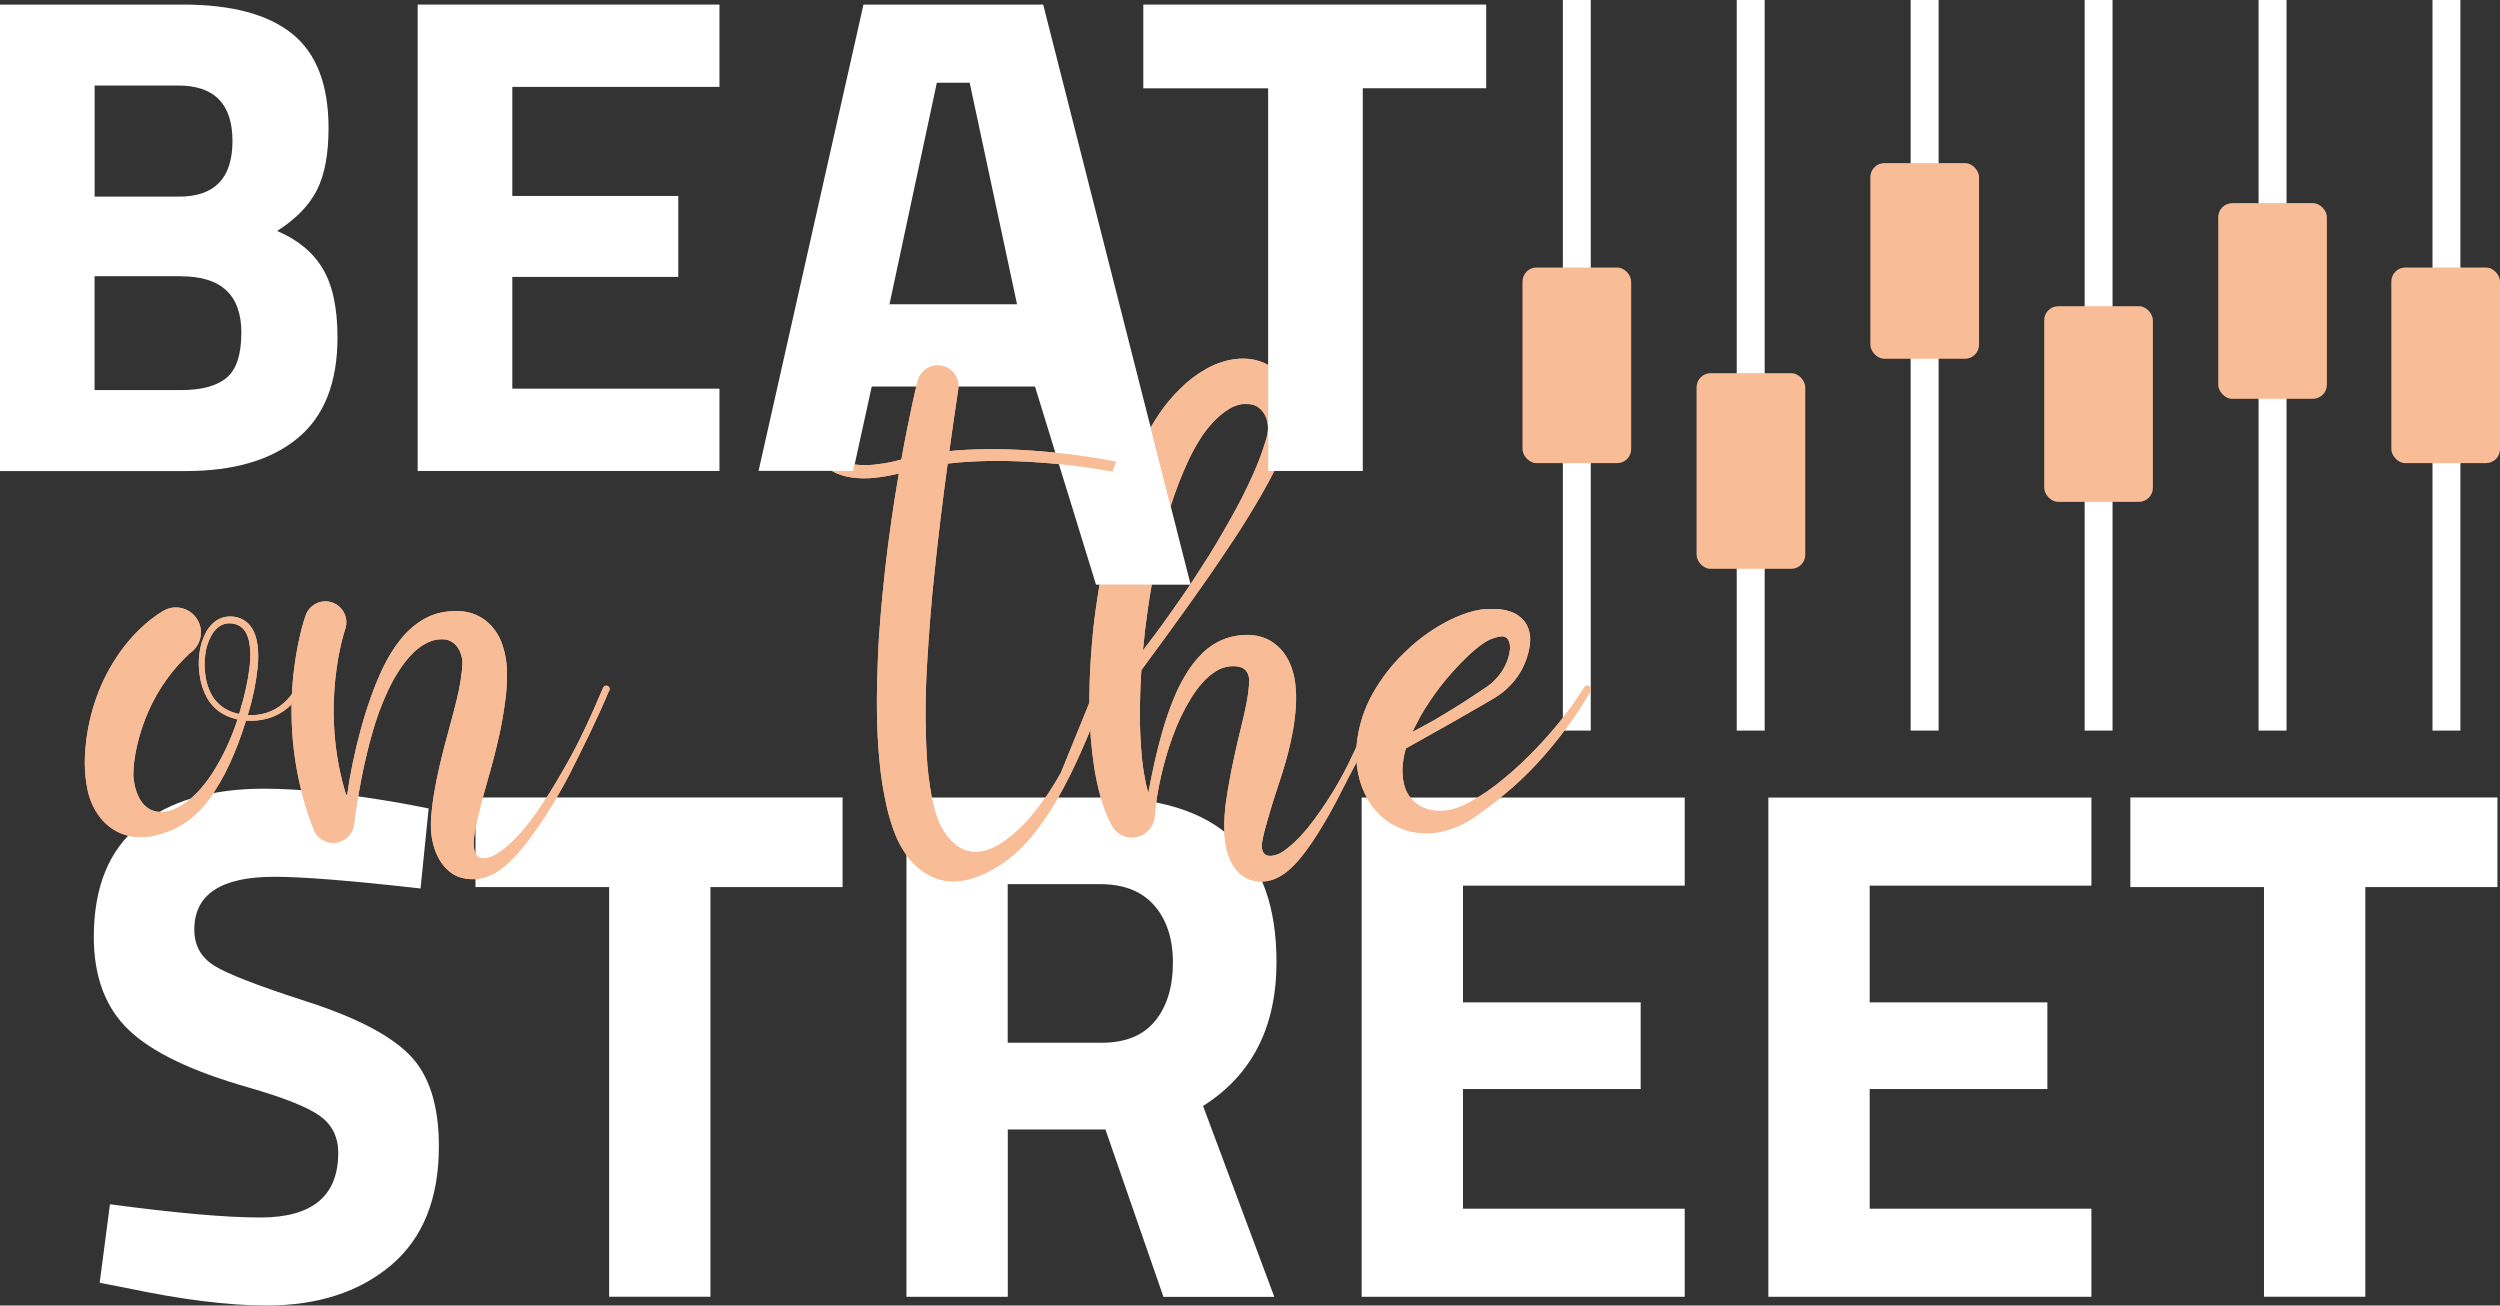
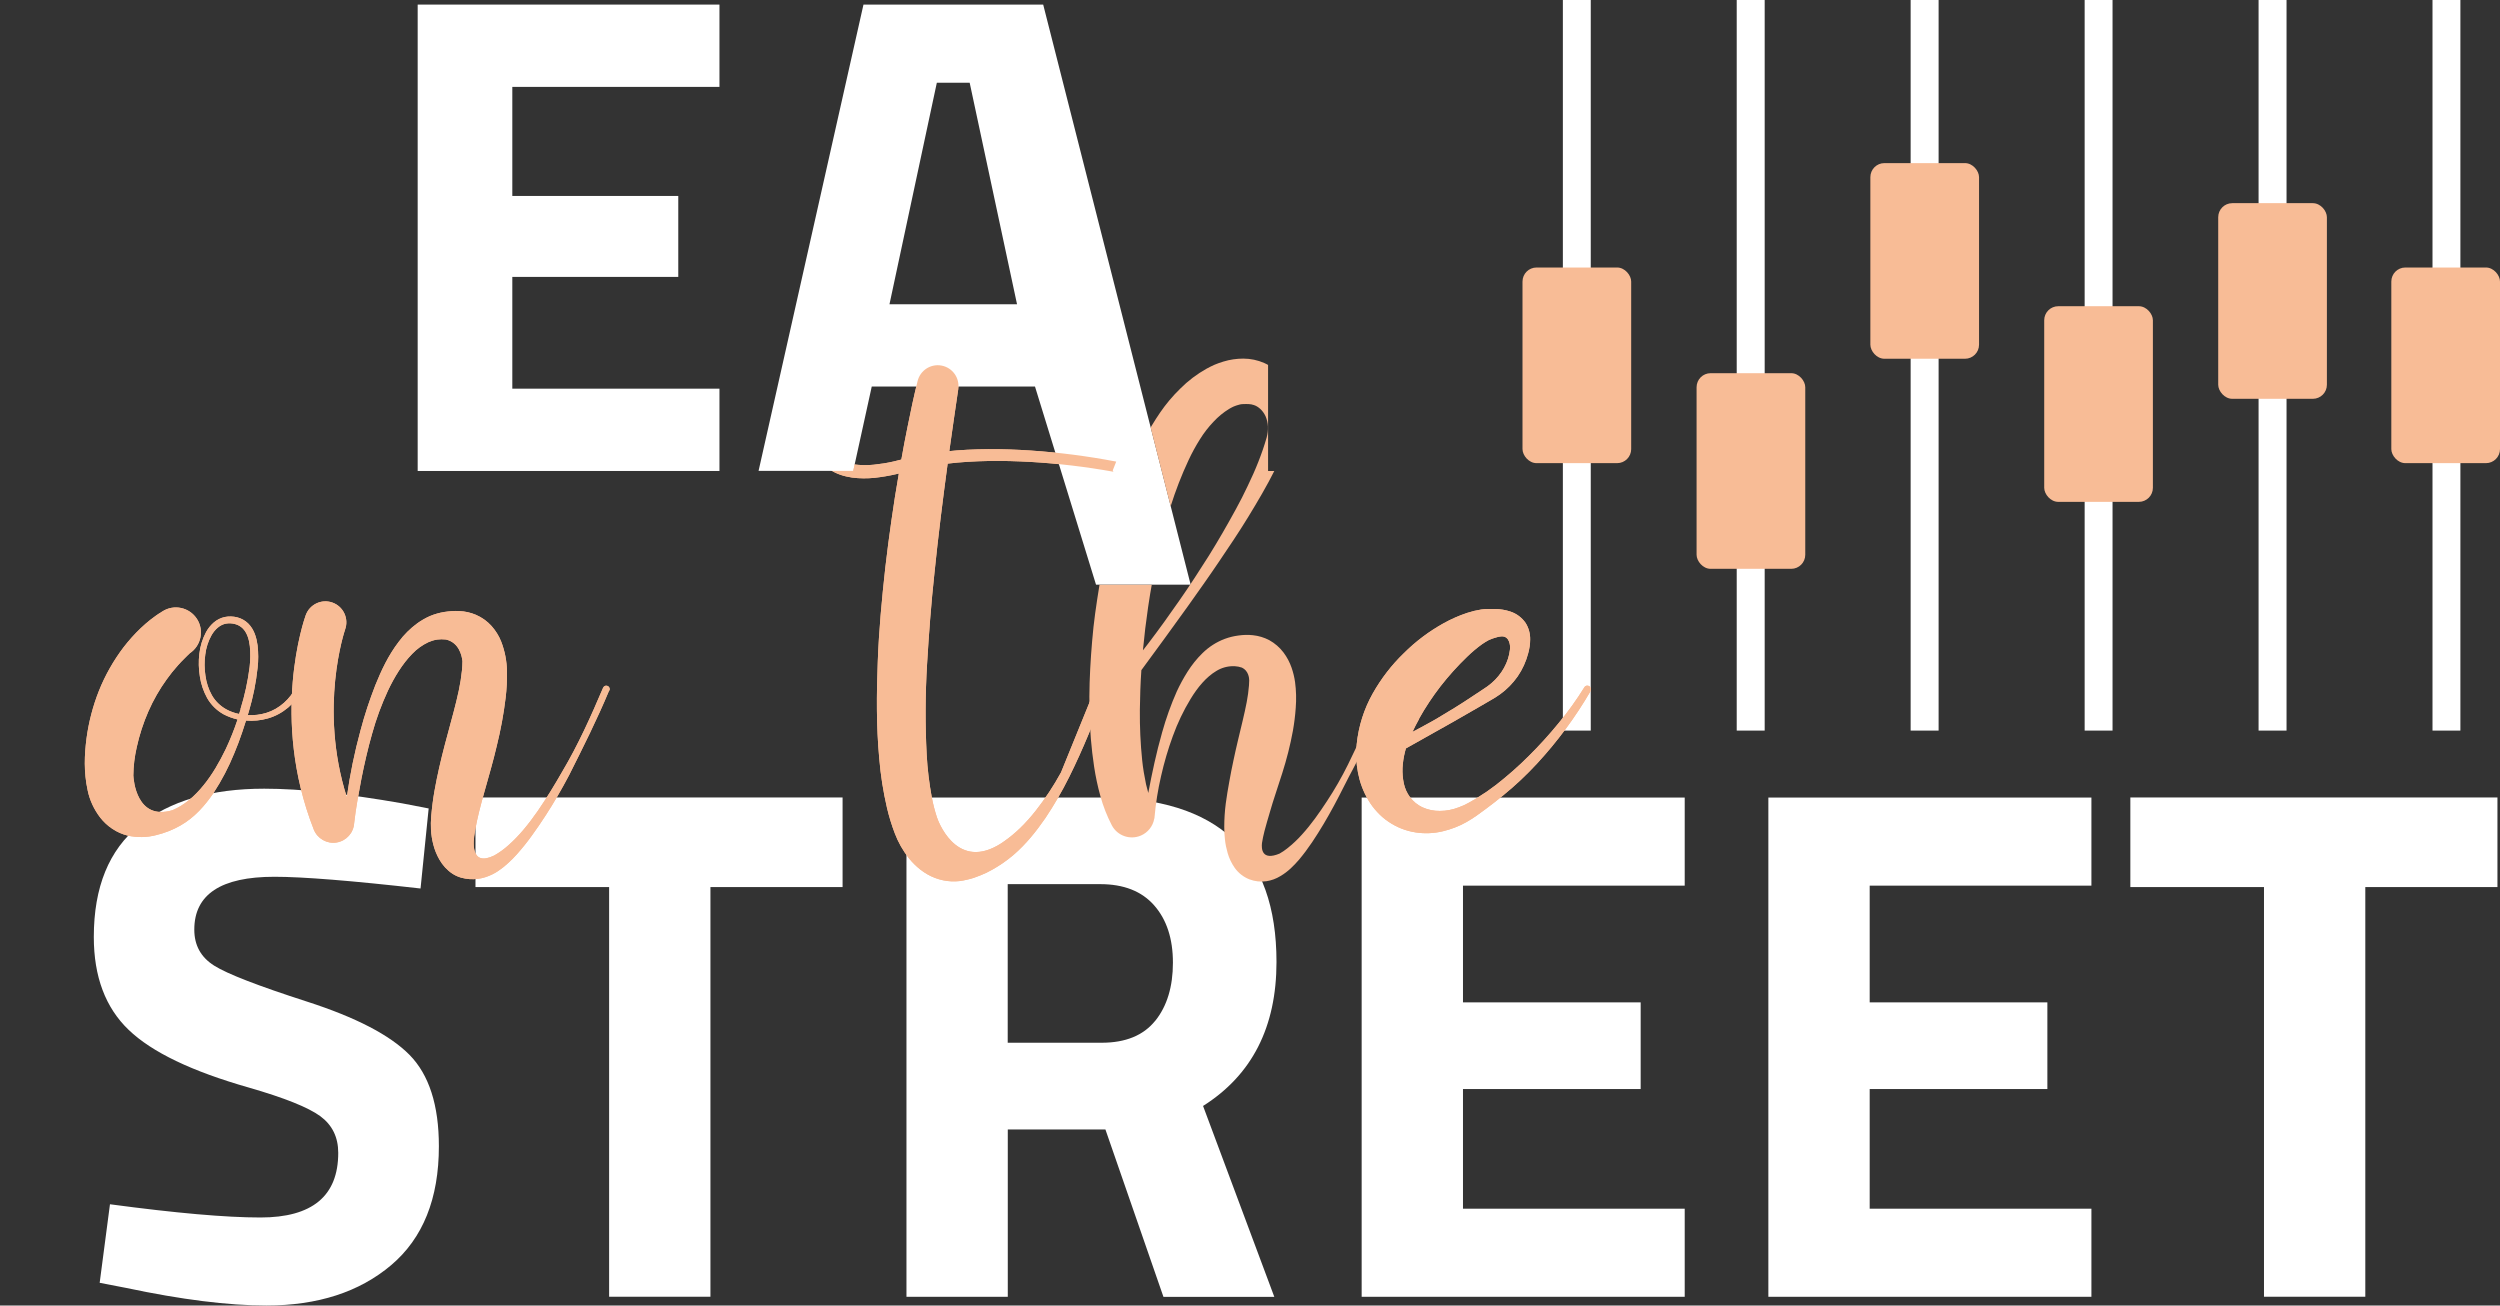
<svg xmlns="http://www.w3.org/2000/svg" id="Livello_2" data-name="Livello 2" viewBox="0 0 332.61 173.69">
  <rect x="0" y="0" width="332.61" height="173.69" fill="#333333" stroke="none" />
  <defs>
    <style>
      .cls-1 {
        fill: none;
      }

      .cls-1, .cls-2, .cls-3 {
        stroke-width: 0px;
      }

      .cls-2 {
        fill: #fff;
      }

      .cls-3 {
        fill: #f8bc96;
      }

      .cls-4 {
        clip-path: url(#clippath);
      }
    </style>
    <clipPath id="clippath">
      <path class="cls-1" d="m9.24,45.71v73.57h204.45V45.71H9.24Zm104.27,16.95h-4.46c-.72-.67-1.27-1.51-1.62-2.45-.21-.58-.36-1.18-.43-1.81-.03-.3-.05-.6-.05-.91,0-.33.02-.66.06-.98.09-.67.53-1.26,1.17-1.52.24-.1.48-.15.74-.15.42,0,.84.14,1.17.4.54.42.82,1.1.73,1.78h0c-.02.18-.03.32-.03.46,0,.16,0,.33.03.49.03.31.1.62.21.92.18.51.52.96.96,1.26.43.31,1.04.52,1.82.64h.12l-.41,1.85v.02Zm41.47,11.56c-.25,1.1-.48,2.26-.71,3.58h-8.46l-.34-1.09c.27-1.55.57-3.01.89-4.43.61-2.59,1.28-4.96,2.06-7.26.12-.37.25-.73.38-1.09h0l-.76-1.34c.17-.45.34-.89.53-1.34l1.12-.6.26.05s.07.02.11.04c.42-.97.86-1.94,1.34-2.88.32-.62.68-1.26,1.07-1.9l.34-.16,3.42,13.45c-.45,1.57-.87,3.24-1.25,4.98h.01Zm17.09-14.8c-.42,1.09-.9,2.18-1.43,3.24h-1.93v-15.22c.98.46,1.86,1.14,2.55,1.98.66.82,1.14,1.75,1.42,2.76.25.88.36,1.8.33,2.71-.08,1.56-.39,3.08-.94,4.52h0Z" />
    </clipPath>
  </defs>
  <g id="Livello_2-2" data-name="Livello 2">
    <g id="Livello_1-2" data-name="Livello 1-2">
      <rect class="cls-2" x="231.06" width="3.72" height="97.2" />
      <rect class="cls-2" x="254.2" width="3.72" height="97.2" />
      <rect class="cls-2" x="277.35" width="3.71" height="97.2" />
      <rect class="cls-2" x="300.49" width="3.72" height="97.2" />
      <rect class="cls-2" x="323.63" width="3.71" height="97.2" />
      <rect class="cls-2" x="207.93" width="3.71" height="97.2" />
      <rect class="cls-3" x="202.56" y="35.59" width="14.46" height="26.03" rx="1.87" ry="1.87" />
      <rect class="cls-3" x="225.72" y="49.65" width="14.46" height="26.03" rx="1.87" ry="1.87" />
      <rect class="cls-3" x="248.84" y="21.7" width="14.46" height="26.03" rx="1.87" ry="1.87" />
      <rect class="cls-3" x="271.97" y="40.74" width="14.46" height="26.03" rx="1.87" ry="1.87" />
      <rect class="cls-3" x="295.12" y="27.03" width="14.46" height="26.03" rx="1.87" ry="1.87" />
      <rect class="cls-3" x="318.15" y="35.59" width="14.46" height="26.03" rx="1.87" ry="1.87" />
      <g>
        <path class="cls-2" d="m36.5,116.65c-7.1,0-10.65,2.34-10.65,7.03,0,2.09.88,3.68,2.64,4.79s5.88,2.7,12.36,4.79,11.02,4.44,13.63,7.08c2.6,2.64,3.91,6.69,3.91,12.16,0,6.97-2.12,12.24-6.35,15.82s-9.77,5.37-16.6,5.37c-5.08,0-11.3-.78-18.66-2.34l-3.52-.68,1.37-10.45c8.73,1.17,15.4,1.76,20.02,1.76,6.9,0,10.35-2.86,10.35-8.6,0-2.08-.8-3.71-2.39-4.88-1.6-1.17-4.77-2.44-9.52-3.81-7.55-2.15-12.88-4.7-15.97-7.67-3.09-2.96-4.64-7.08-4.64-12.36,0-6.64,2.02-11.59,6.06-14.85s9.57-4.88,16.61-4.88c4.82,0,10.94.65,18.36,1.95l3.52.68-1.08,10.65c-9.18-1.04-15.66-1.56-19.44-1.56h-.01Z" />
        <path class="cls-2" d="m63.26,118.02v-11.92h48.84v11.92h-17.58v54.5h-13.48v-54.5s-17.78,0-17.78,0Z" />
        <path class="cls-2" d="m134.08,150.26v22.27h-13.48v-66.42h25.79c15.63,0,23.44,7.29,23.44,21.88,0,8.66-3.26,15.04-9.77,19.15l9.48,25.4h-14.75l-7.72-22.27h-12.99Zm19.63-14.46c1.56-1.95,2.34-4.53,2.34-7.72s-.83-5.73-2.49-7.62-4.05-2.83-7.18-2.83h-12.31v21.1h12.5c3.19,0,5.57-.98,7.13-2.93h0Z" />
        <path class="cls-2" d="m181.16,172.53v-66.42h42.98v11.72h-29.5v15.53h23.64v11.53h-23.64v15.92h29.5v11.72h-42.98Z" />
        <path class="cls-2" d="m235.27,172.53v-66.42h42.98v11.72h-29.5v15.53h23.64v11.53h-23.64v15.92h29.5v11.72h-42.98Z" />
        <path class="cls-2" d="m283.43,118.02v-11.92h48.84v11.92h-17.58v54.5h-13.48v-54.5s-17.78,0-17.78,0Z" />
      </g>
      <g>
        <g>
          <path class="cls-3" d="m40.26,91.76s0,.02,0,.02h0c-.5.9-1.16,1.7-1.93,2.36-.79.66-1.7,1.16-2.69,1.44-.95.27-1.93.37-2.91.29-.16.52-.33,1.04-.51,1.56-.31.93-.66,1.85-1.04,2.76-.75,1.85-1.67,3.62-2.76,5.29-1.13,1.66-2.52,3.28-4.45,4.37-.99.56-2.06.98-3.17,1.25-1.25.33-2.56.35-3.82.07-.72-.18-1.4-.48-2.02-.89-.62-.41-1.17-.92-1.63-1.51-.82-1.07-1.4-2.31-1.67-3.63-.53-2.44-.43-4.72-.15-6.89.29-2.18.85-4.32,1.66-6.36.83-2.07,1.94-4.02,3.29-5.8.69-.89,1.44-1.73,2.26-2.51.41-.39.84-.77,1.3-1.13.23-.18.47-.36.71-.53l.38-.26.49-.31c1.54-1,3.6-.55,4.6.99s.55,3.6-.99,4.6c.05-.03,0,.02-.02.03l-.08.08-.19.18c-.13.12-.27.26-.4.4-.28.27-.55.56-.82.86-.54.6-1.05,1.23-1.52,1.89-.96,1.33-1.78,2.76-2.44,4.27-.67,1.53-1.19,3.13-1.55,4.77-.28,1.23-.44,2.49-.45,3.76.03.58.43,6.05,5.21,4.61,1.55-.64,2.96-1.86,4.12-3.3,1.18-1.44,2.12-3.09,2.95-4.8.61-1.29,1.14-2.62,1.59-3.97-.65-.15-1.28-.38-1.87-.69-.91-.51-1.66-1.25-2.18-2.16-.49-.89-.82-1.86-.97-2.87-.16-.99-.19-2.01-.07-3,.11-1.02.42-2.01.9-2.91.26-.47.59-.89,1-1.25.42-.37.93-.63,1.48-.75.55-.11,1.11-.09,1.65.04.55.14,1.06.42,1.47.82.82.82,1.11,1.91,1.25,2.91.11,1,.12,2.01,0,3.01-.21,1.96-.6,3.89-1.16,5.78-.05.17-.1.33-.15.49.83.05,1.66-.05,2.46-.29,1.76-.54,3.19-1.86,4.01-3.5.06-.11.16-.2.28-.24s.25-.03.36.03c.24.12.33.4.21.64v-.02Zm-8.26,2.56c.57-1.82.97-3.68,1.21-5.57.11-.92.12-1.86.03-2.78-.1-.9-.37-1.78-.93-2.35-.28-.28-.64-.49-1.03-.59-.4-.11-.82-.13-1.22-.06-.8.15-1.46.76-1.91,1.53-.45.8-.73,1.68-.84,2.59-.13.92-.12,1.86.02,2.78.12.92.4,1.8.85,2.61.45.79,1.11,1.44,1.9,1.88.54.3,1.12.51,1.73.63l.21-.66h-.02Z" />
          <path class="cls-3" d="m81.04,91.87c-1.6,3.85-3.46,7.55-5.33,11.27-.97,1.84-2.01,3.65-3.16,5.41-.57.88-1.16,1.75-1.78,2.6-.62.87-1.29,1.7-2,2.5-.36.41-.75.8-1.16,1.17-.42.39-.87.75-1.35,1.07-.52.35-1.09.62-1.68.81-.68.22-1.39.31-2.1.26-.38-.03-.76-.09-1.12-.19-.41-.12-.8-.29-1.15-.52-.72-.47-1.31-1.12-1.74-1.87-.37-.64-.65-1.33-.83-2.05-.16-.63-.26-1.27-.3-1.93-.07-1.24.08-2.38.21-3.49.14-1.11.34-2.18.55-3.23.43-2.1.94-4.11,1.48-6.08.52-1.96,1.07-3.88,1.46-5.73.19-.88.33-1.77.42-2.66.04-.44.07-.87.07-1.25-.09-.78-.48-2.44-2.13-2.86-.03,0-.07,0-.1-.02-.38-.04-.75-.04-1.13.01-.4.06-.79.18-1.16.34-.81.38-1.55.91-2.17,1.56-1.32,1.35-2.37,3.09-3.23,4.9-.85,1.84-1.56,3.75-2.1,5.71-.56,1.96-1.02,3.96-1.42,5.97-.37,1.96-.75,3.95-.97,5.92-.07,1.31-1.05,2.39-2.34,2.6s-2.56-.52-3.04-1.74c-5.83-14.86-1.27-27.94-1.07-28.49.52-1.45,2.11-2.21,3.56-1.69s2.2,2.11,1.69,3.56c-.06.18-3.55,10.45.22,22.33.42-3,1.03-5.98,1.83-8.9.54-2.04,1.2-4.04,1.97-6.01.8-1.97,1.71-3.93,3.09-5.74.7-.95,1.54-1.79,2.5-2.49.52-.37,1.07-.69,1.66-.95.61-.26,1.26-.44,1.92-.55.34-.05.66-.09.98-.11.34-.03.67-.03,1.01-.01.76.03,1.52.2,2.22.5.79.34,1.5.85,2.08,1.49.54.61.98,1.31,1.28,2.07.49,1.27.75,2.61.77,3.97.02,1.17-.04,2.35-.18,3.51-.26,2.16-.66,4.3-1.18,6.4-.48,2.05-1.06,4.03-1.6,5.95-.28.96-.52,1.91-.76,2.84-.21.8-.35,1.59-.5,2.33v.04c-.02.1-.04.2-.06.3v.03c-.22,1.17-.64,4.66,2.58,3.09.68-.38,1.31-.84,1.89-1.36,1.49-1.31,2.77-2.93,3.93-4.6,1.16-1.69,2.23-3.44,3.25-5.23,2.1-3.54,3.8-7.32,5.41-11.11h0c.05-.12.14-.21.25-.26s.24-.04.36,0c.23.1.34.37.24.61h-.04Z" />
          <path class="cls-3" d="m145.78,91.41h0c.09-.38.47-.61.84-.52s.59.47.5.84c0,.02,0,.04-.02.06-1.43,3.97-2.98,7.82-4.85,11.58-.94,1.89-2,3.72-3.17,5.47-1.21,1.75-2.55,3.45-4.24,4.9-.87.74-1.8,1.39-2.8,1.95-.52.3-1.06.56-1.62.78-.58.24-1.17.44-1.78.57-.31.08-.63.13-.95.18-.36.04-.72.05-1.08.04-.76-.03-1.51-.19-2.22-.46-1.45-.55-2.62-1.57-3.47-2.62-.79-1.01-1.43-2.13-1.88-3.33-.42-1.1-.76-2.22-1.03-3.36-.5-2.16-.85-4.36-1.03-6.57-.4-4.33-.36-8.6-.2-12.83.15-4.23.55-8.43,1.01-12.6.23-2.09.52-4.17.81-6.24.29-2.08.62-4.14.98-6.21v-.04l-.33.08c-.95.22-1.91.38-2.87.49-1,.1-2,.1-3-.03-1.01-.15-2.07-.44-2.99-1.08-.93-.63-1.65-1.54-2.03-2.6-.19-.51-.31-1.04-.37-1.58-.03-.26-.05-.53-.05-.8s.01-.56.05-.84c.04-.33.26-.61.56-.73.3-.13.65-.08.91.12s.39.53.35.85h0v.05c-.02.18-.03.37-.03.56,0,.2,0,.4.03.6.04.39.13.77.26,1.14.25.71.72,1.33,1.34,1.75.61.44,1.41.68,2.23.81.86.11,1.73.13,2.59.04.89-.09,1.78-.23,2.65-.43l1.04-.26c.25-1.43.52-2.86.81-4.28.41-2.06.84-4.09,1.35-6.16.35-1.43,1.76-2.34,3.2-2.06,1.45.28,2.42,1.64,2.21,3.1v.04c-.41,2.74-.8,5.49-1.19,8.24.32-.03.64-.06.95-.09,3.78-.29,7.56-.19,11.32.12,3.75.31,7.49.85,11.18,1.61h0c.37.08.6.44.53.81-.08.37-.43.61-.8.54h-.02c-3.63-.71-7.31-1.2-11-1.47-3.69-.26-7.4-.32-11.06,0-.44.04-.88.09-1.32.14-.65,4.83-1.26,9.67-1.75,14.49-.44,4.07-.75,8.15-.99,12.2-.24,4.01-.26,8.03-.05,12.04.1,1.93.34,3.84.69,5.74.17.88.4,1.76.68,2.61.08.25,2.39,6.91,8.03,3.75.28-.16.56-.33.82-.52,1.6-1.09,3.03-2.53,4.28-4.12,1.26-1.6,2.39-3.31,3.37-5.1" />
-           <path class="cls-3" d="m184.8,91.45c.05.11.05.24,0,.36-.7,1.76-1.45,3.48-2.22,5.2-.78,1.72-1.58,3.42-2.46,5.09-.9,1.66-1.71,3.36-2.61,5.03s-1.86,3.31-2.94,4.92c-.55.82-1.14,1.61-1.78,2.37-.67.76-1.4,1.53-2.44,2.14-.57.35-1.2.58-1.86.68-.76.11-1.54.03-2.27-.25-.78-.31-1.46-.84-1.95-1.53-.42-.6-.74-1.27-.94-1.97-.17-.59-.3-1.2-.36-1.82-.06-.55-.1-1.11-.09-1.67,0-1.04.07-2.07.2-3.1.13-.99.3-1.96.47-2.91s.35-1.88.55-2.8c.38-1.83.83-3.61,1.23-5.31.2-.85.39-1.68.54-2.48.14-.73.24-1.47.3-2.21.02-.25.03-.47.03-.67,0-.32-.1-1.29-.97-1.7-.32-.11-.64-.17-.98-.19h-.18c-.79,0-1.56.22-2.23.63-1.36.8-2.52,2.21-3.44,3.73-.95,1.56-1.74,3.22-2.36,4.94-.64,1.74-1.16,3.53-1.57,5.34-.42,1.81-.71,3.64-.87,5.49v.02c0,.06-.02.11-.04.17-.18.99-.85,1.82-1.78,2.22-1.44.61-3.11.03-3.85-1.35-.65-1.25-1.17-2.57-1.54-3.94-.35-1.26-.62-2.54-.82-3.84-.38-2.49-.58-5-.62-7.52-.06-2.49.04-4.95.21-7.41.09-1.23.19-2.45.32-3.68.14-1.22.3-2.44.49-3.66.36-2.43.82-4.85,1.37-7.26.57-2.4,1.23-4.79,2.03-7.16.79-2.41,1.77-4.76,2.92-7.03.61-1.18,1.29-2.31,2.04-3.41.38-.56.8-1.11,1.25-1.65.46-.55.93-1.05,1.43-1.54,1.04-1.05,2.23-1.95,3.52-2.67.33-.2.71-.35,1.07-.53.38-.16.78-.3,1.18-.42.85-.26,1.74-.39,2.63-.39.96,0,1.92.2,2.8.59.89.4,1.67,1,2.29,1.76.57.71.99,1.52,1.23,2.39.22.79.32,1.6.29,2.42-.07,1.44-.37,2.85-.88,4.2-.45,1.17-.95,2.3-1.5,3.39-1.09,2.19-2.32,4.26-3.57,6.31s-2.59,4.03-3.93,6.01c-1.33,1.98-2.72,3.92-4.1,5.87-2.04,2.85-4.11,5.68-6.19,8.51-.12,1.77-.18,3.54-.2,5.3-.02,2.24.08,4.47.31,6.7.11,1.06.29,2.12.51,3.17.09.4.19.79.3,1.17.51-2.7,1.08-5.38,1.84-8.05.52-1.86,1.17-3.69,1.95-5.45.42-.91.9-1.79,1.43-2.63.57-.9,1.23-1.73,1.99-2.47.84-.83,1.85-1.48,2.96-1.9.59-.22,1.21-.37,1.83-.45.63-.09,1.28-.11,1.92-.04.76.08,1.5.3,2.18.66.74.41,1.39.97,1.9,1.65.46.61.82,1.3,1.07,2.02.21.62.37,1.26.46,1.91.15,1.13.18,2.27.09,3.41-.07,1.03-.2,2.06-.38,3.08-.35,1.91-.83,3.79-1.42,5.64-.56,1.8-1.18,3.53-1.66,5.23-.24.84-.5,1.67-.7,2.46-.14.56-.26,1.1-.33,1.58-.09.76-.04,2.4,2.33,1.42.37-.21.72-.44,1.05-.71.7-.56,1.36-1.17,1.95-1.84,1.23-1.35,2.3-2.88,3.32-4.44,1.03-1.56,1.96-3.18,2.79-4.86,1.64-3.36,3.21-6.77,4.6-10.23h0c.05-.12.14-.21.25-.26s.24-.05.36,0,.21.13.25.25v-.03Zm-32.73-4.94c.23-.3.46-.59.69-.89,1.44-1.89,2.82-3.81,4.17-5.76,1.36-1.94,2.64-3.94,3.91-5.94,1.25-2.01,2.43-4.06,3.56-6.13.57-1.03,1.1-2.08,1.6-3.14.51-1.06.99-2.12,1.41-3.2.43-1.08.8-2.16,1.11-3.24.13-.48.19-.98.17-1.48-.03-.47-.13-.93-.32-1.36-.38-.82-1.03-1.32-1.55-1.48-.23-.08-.46-.12-.7-.13-.22,0-.43-.02-.69,0-.3,0-.6.07-.88.17-.16.04-.33.13-.5.19-.17.1-.34.16-.52.28-.77.47-1.47,1.05-2.08,1.71-.68.71-1.29,1.5-1.81,2.34-.56.89-1.07,1.82-1.51,2.77-.94,2.01-1.74,4.08-2.4,6.19-.68,2.15-1.25,4.36-1.73,6.59-.5,2.23-.92,4.49-1.25,6.76-.28,1.91-.51,3.82-.69,5.74v.02Z" />
          <path class="cls-3" d="m211.63,91.92c-2.02,3.48-4.42,6.73-7.15,9.68-1.37,1.48-2.84,2.87-4.41,4.15-.78.65-1.58,1.27-2.4,1.88-.41.31-.82.6-1.24.9-.44.31-.9.6-1.36.86-.98.55-2.03.95-3.13,1.21-1.17.28-2.39.33-3.58.15-1.28-.19-2.51-.67-3.59-1.4-.56-.37-1.07-.81-1.52-1.3-.46-.49-.86-1.02-1.2-1.6-1.38-2.3-1.78-4.96-1.55-7.42.24-2.39.97-4.7,2.15-6.79,1.11-1.96,2.49-3.76,4.11-5.32,1.57-1.57,3.35-2.91,5.29-3.99,1.01-.56,2.07-1.03,3.16-1.39.61-.2,1.23-.35,1.87-.45.31-.04.62-.07.93-.07.3-.01.6-.01.92,0,.69.02,1.38.13,2.03.35.82.27,1.53.81,2.02,1.52.41.66.62,1.43.6,2.21,0,.61-.1,1.22-.26,1.81-.29,1.1-.76,2.15-1.41,3.09-.64.91-1.42,1.71-2.32,2.36-.43.31-.88.59-1.35.85l-1.29.75c-.86.5-1.73.98-2.59,1.49-2.43,1.41-4.89,2.73-7.31,4.12-.04.14-.08.29-.12.43-.18.71-.29,1.43-.33,2.16-.03.7.03,1.39.17,2.07.14.66.42,1.28.82,1.82.43.58.99,1.04,1.64,1.35.73.33,1.53.5,2.33.49.87,0,1.74-.17,2.55-.49.43-.16.85-.34,1.25-.57.42-.24.85-.47,1.25-.73.41-.25.81-.53,1.22-.79.39-.28.79-.56,1.18-.86,1.54-1.2,3.01-2.49,4.39-3.87,1.39-1.38,2.71-2.83,3.95-4.35,1.25-1.51,2.4-3.11,3.43-4.77v-.02c.14-.22.43-.29.65-.16s.29.41.16.63h.04Zm-22.82,3.72c-.32.58-.63,1.16-.89,1.74.18-.1.37-.19.55-.29.87-.47,1.74-.94,2.6-1.43.85-.5,1.69-1.01,2.53-1.53.84-.51,1.67-1.07,2.49-1.61l1.24-.82c.39-.24.77-.52,1.12-.82,1.35-1.16,2.26-2.78,2.44-4.45,0-.1.02-.21.02-.31,0-.06,0-1.54-1.18-1.45-.09.01-.18.03-.28.04h-.02c-.08.02-.17.03-.25.06-.18.05-.37.1-.56.17-.18.06-.36.13-.53.21-.32.17-.63.36-.93.57-.69.5-1.34,1.05-1.95,1.64-1.28,1.23-2.47,2.55-3.56,3.95-1.05,1.36-2.01,2.8-2.85,4.31h0v.02Z" />
        </g>
        <g>
-           <path class="cls-2" d="m0,.61h24.36c6.45,0,11.28,1.29,14.51,3.88,3.22,2.59,4.84,6.77,4.84,12.55,0,3.47-.52,6.22-1.55,8.26-1.04,2.04-2.8,3.85-5.29,5.43,2.74,1.16,4.76,2.83,6.07,5.02,1.31,2.19,1.96,5.23,1.96,9.13,0,6.02-1.76,10.49-5.29,13.41-3.53,2.92-8.49,4.38-14.87,4.38H0V.61Zm23.72,10.77h-11.13v14.78h11.22c4.75,0,7.12-2.46,7.12-7.39s-2.4-7.39-7.21-7.39Zm.36,25.37h-11.5v15.15h11.5c2.74,0,4.76-.55,6.07-1.64,1.31-1.1,1.96-3.1,1.96-6.02,0-4.99-2.68-7.48-8.03-7.48h0Z" />
          <path class="cls-2" d="m55.57,62.66V.61h40.15v10.95h-27.56v14.51h22.08v10.77h-22.08v14.87h27.56v10.95h-40.15Z" />
          <path class="cls-2" d="m100.92,62.66L114.88.61h23.91l19.62,77.18h-12.59l-8.12-26.36h-21.72l-2.46,11.22h-12.6Zm23.72-51.65l-6.3,29.47h16.97l-6.3-29.47h-4.38.01Z" />
-           <path class="cls-2" d="m152.11,11.75V.61h45.62v11.13h-16.42v50.92h-12.59V11.75h-16.61Z" />
        </g>
        <g class="cls-4">
          <g>
            <path class="cls-3" d="m40.26,91.76s0,.02,0,.02h0c-.5.9-1.16,1.7-1.93,2.36-.79.66-1.7,1.16-2.69,1.44-.95.27-1.93.37-2.91.29-.16.52-.33,1.04-.51,1.56-.31.93-.66,1.85-1.04,2.76-.75,1.85-1.67,3.62-2.76,5.29-1.13,1.66-2.52,3.28-4.45,4.37-.99.56-2.06.98-3.17,1.25-1.25.33-2.56.35-3.82.07-.72-.18-1.4-.48-2.02-.89-.62-.41-1.17-.92-1.63-1.51-.82-1.07-1.4-2.31-1.67-3.63-.53-2.44-.43-4.72-.15-6.89.29-2.18.85-4.32,1.66-6.36.83-2.07,1.94-4.02,3.29-5.8.69-.89,1.44-1.73,2.26-2.51.41-.39.84-.77,1.3-1.13.23-.18.47-.36.71-.53l.38-.26.49-.31c1.54-1,3.6-.55,4.6.99s.55,3.6-.99,4.6c.05-.03,0,.02-.02.03l-.08.08-.19.18c-.13.12-.27.26-.4.4-.28.27-.55.56-.82.86-.54.6-1.05,1.23-1.52,1.89-.96,1.33-1.78,2.76-2.44,4.27-.67,1.53-1.19,3.13-1.55,4.77-.28,1.23-.44,2.49-.45,3.76.03.58.43,6.05,5.21,4.61,1.55-.64,2.96-1.86,4.12-3.3,1.18-1.44,2.12-3.09,2.95-4.8.61-1.29,1.14-2.62,1.59-3.97-.65-.15-1.28-.38-1.87-.69-.91-.51-1.66-1.25-2.18-2.16-.49-.89-.82-1.86-.97-2.87-.16-.99-.19-2.01-.07-3,.11-1.02.42-2.01.9-2.91.26-.47.59-.89,1-1.25.42-.37.93-.63,1.48-.75.55-.11,1.11-.09,1.65.04.55.14,1.06.42,1.47.82.82.82,1.11,1.91,1.25,2.91.11,1,.12,2.01,0,3.01-.21,1.96-.6,3.89-1.16,5.78-.05.17-.1.33-.15.49.83.05,1.66-.05,2.46-.29,1.76-.54,3.19-1.86,4.01-3.5.06-.11.16-.2.28-.24s.25-.03.36.03c.24.12.33.4.21.64v-.02Zm-8.26,2.56c.57-1.82.97-3.68,1.21-5.57.11-.92.12-1.86.03-2.78-.1-.9-.37-1.78-.93-2.35-.28-.28-.64-.49-1.03-.59-.4-.11-.82-.13-1.22-.06-.8.15-1.46.76-1.91,1.53-.45.8-.73,1.68-.84,2.59-.13.92-.12,1.86.02,2.78.12.92.4,1.8.85,2.61.45.79,1.11,1.44,1.9,1.88.54.3,1.12.51,1.73.63l.21-.66h-.02Z" />
            <path class="cls-3" d="m81.04,91.87c-1.6,3.85-3.46,7.55-5.33,11.27-.97,1.84-2.01,3.65-3.16,5.41-.57.88-1.16,1.75-1.78,2.6-.62.87-1.29,1.7-2,2.5-.36.41-.75.8-1.16,1.17-.42.39-.87.75-1.35,1.07-.52.35-1.09.62-1.68.81-.68.22-1.39.31-2.1.26-.38-.03-.76-.09-1.12-.19-.41-.12-.8-.29-1.15-.52-.72-.47-1.31-1.12-1.74-1.87-.37-.64-.65-1.33-.83-2.05-.16-.63-.26-1.27-.3-1.93-.07-1.24.08-2.38.21-3.49.14-1.11.34-2.18.55-3.23.43-2.1.94-4.11,1.48-6.08.52-1.96,1.07-3.88,1.46-5.73.19-.88.33-1.77.42-2.66.04-.44.07-.87.07-1.25-.09-.78-.48-2.44-2.13-2.86-.03,0-.07,0-.1-.02-.38-.04-.75-.04-1.13.01-.4.06-.79.18-1.16.34-.81.38-1.55.91-2.17,1.56-1.32,1.35-2.37,3.09-3.23,4.9-.85,1.84-1.56,3.75-2.1,5.71-.56,1.96-1.02,3.96-1.42,5.97-.37,1.96-.75,3.95-.97,5.92-.07,1.31-1.05,2.39-2.34,2.6s-2.56-.52-3.04-1.74c-5.83-14.86-1.27-27.94-1.07-28.49.52-1.45,2.11-2.21,3.56-1.69s2.2,2.11,1.69,3.56c-.06.18-3.55,10.45.22,22.33.42-3,1.03-5.98,1.83-8.9.54-2.04,1.2-4.04,1.97-6.01.8-1.97,1.71-3.93,3.09-5.74.7-.95,1.54-1.79,2.5-2.49.52-.37,1.07-.69,1.66-.95.61-.26,1.26-.44,1.92-.55.34-.05.66-.09.98-.11.34-.03.67-.03,1.01-.01.76.03,1.52.2,2.22.5.79.34,1.5.85,2.08,1.49.54.61.98,1.31,1.28,2.07.49,1.27.75,2.61.77,3.97.02,1.17-.04,2.35-.18,3.51-.26,2.16-.66,4.3-1.18,6.4-.48,2.05-1.06,4.03-1.6,5.95-.28.96-.52,1.91-.76,2.84-.21.8-.35,1.59-.5,2.33v.04c-.02.1-.04.2-.06.3v.03c-.22,1.17-.64,4.66,2.58,3.09.68-.38,1.31-.84,1.89-1.36,1.49-1.31,2.77-2.93,3.93-4.6,1.16-1.69,2.23-3.44,3.25-5.23,2.1-3.54,3.8-7.32,5.41-11.11h0c.05-.12.14-.21.25-.26s.24-.04.36,0c.23.1.34.37.24.61h-.04Z" />
            <path class="cls-3" d="m145.78,91.41h0c.09-.38.47-.61.84-.52s.59.47.5.84c0,.02,0,.04-.02.06-1.43,3.97-2.98,7.82-4.85,11.58-.94,1.89-2,3.72-3.17,5.47-1.21,1.75-2.55,3.45-4.24,4.9-.87.74-1.8,1.39-2.8,1.95-.52.3-1.06.56-1.62.78-.58.24-1.17.44-1.78.57-.31.08-.63.13-.95.18-.36.04-.72.05-1.08.04-.76-.03-1.51-.19-2.22-.46-1.45-.55-2.62-1.57-3.47-2.62-.79-1.01-1.43-2.13-1.88-3.33-.42-1.1-.76-2.22-1.03-3.36-.5-2.16-.85-4.36-1.03-6.57-.4-4.33-.36-8.6-.2-12.83.15-4.23.55-8.43,1.01-12.6.23-2.09.52-4.17.81-6.24.29-2.08.62-4.14.98-6.21v-.04l-.33.08c-.95.22-1.91.38-2.87.49-1,.1-2,.1-3-.03-1.01-.15-2.07-.44-2.99-1.08-.93-.63-1.65-1.54-2.03-2.6-.19-.51-.31-1.04-.37-1.58-.03-.26-.05-.53-.05-.8s.01-.56.05-.84c.04-.33.26-.61.56-.73.3-.13.65-.08.91.12s.39.53.35.85h0v.05c-.02.18-.03.37-.03.56,0,.2,0,.4.03.6.04.39.13.77.26,1.14.25.71.72,1.33,1.34,1.75.61.44,1.41.68,2.23.81.86.11,1.73.13,2.59.04.89-.09,1.78-.23,2.65-.43l1.04-.26c.25-1.43.52-2.86.81-4.28.41-2.06.84-4.09,1.35-6.16.35-1.43,1.76-2.34,3.2-2.06,1.45.28,2.42,1.64,2.21,3.1v.04c-.41,2.74-.8,5.49-1.19,8.24.32-.03.64-.06.95-.09,3.78-.29,7.56-.19,11.32.12,3.75.31,7.49.85,11.18,1.61h0c.37.08.6.44.53.81-.08.37-.43.61-.8.54h-.02c-3.63-.71-7.31-1.2-11-1.47-3.69-.26-7.4-.32-11.06,0-.44.04-.88.09-1.32.14-.65,4.83-1.26,9.67-1.75,14.49-.44,4.07-.75,8.15-.99,12.2-.24,4.01-.26,8.03-.05,12.04.1,1.93.34,3.84.69,5.74.17.88.4,1.76.68,2.61.08.25,2.39,6.91,8.03,3.75.28-.16.56-.33.82-.52,1.6-1.09,3.03-2.53,4.28-4.12,1.26-1.6,2.39-3.31,3.37-5.1" />
            <path class="cls-3" d="m184.8,91.45c.05.11.05.24,0,.36-.7,1.76-1.45,3.48-2.22,5.2-.78,1.72-1.58,3.42-2.46,5.09-.9,1.66-1.71,3.36-2.61,5.03s-1.86,3.31-2.94,4.92c-.55.82-1.14,1.61-1.78,2.37-.67.76-1.4,1.53-2.44,2.14-.57.35-1.2.58-1.86.68-.76.11-1.54.03-2.27-.25-.78-.31-1.46-.84-1.95-1.53-.42-.6-.74-1.27-.94-1.97-.17-.59-.3-1.2-.36-1.82-.06-.55-.1-1.11-.09-1.67,0-1.04.07-2.07.2-3.1.13-.99.3-1.96.47-2.91s.35-1.88.55-2.8c.38-1.83.83-3.61,1.23-5.31.2-.85.39-1.68.54-2.48.14-.73.24-1.47.3-2.21.02-.25.03-.47.03-.67,0-.32-.1-1.29-.97-1.7-.32-.11-.64-.17-.98-.19h-.18c-.79,0-1.56.22-2.23.63-1.36.8-2.52,2.21-3.44,3.73-.95,1.56-1.74,3.22-2.36,4.94-.64,1.74-1.16,3.53-1.57,5.34-.42,1.81-.71,3.64-.87,5.49v.02c0,.06-.02.11-.04.17-.18.99-.85,1.82-1.78,2.22-1.44.61-3.11.03-3.85-1.35-.65-1.25-1.17-2.57-1.54-3.94-.35-1.26-.62-2.54-.82-3.84-.38-2.49-.58-5-.62-7.52-.06-2.49.04-4.95.21-7.41.09-1.23.19-2.45.32-3.68.14-1.22.3-2.44.49-3.66.36-2.43.82-4.85,1.37-7.26.57-2.4,1.23-4.79,2.03-7.16.79-2.41,1.77-4.76,2.92-7.03.61-1.18,1.29-2.31,2.04-3.41.38-.56.8-1.11,1.25-1.65.46-.55.93-1.05,1.43-1.54,1.04-1.05,2.23-1.95,3.52-2.67.33-.2.71-.35,1.07-.53.38-.16.78-.3,1.18-.42.85-.26,1.74-.39,2.63-.39.96,0,1.92.2,2.8.59.89.4,1.67,1,2.29,1.76.57.71.99,1.52,1.23,2.39.22.79.32,1.6.29,2.42-.07,1.44-.37,2.85-.88,4.2-.45,1.17-.95,2.3-1.5,3.39-1.09,2.19-2.32,4.26-3.57,6.31s-2.59,4.03-3.93,6.01c-1.33,1.98-2.72,3.92-4.1,5.87-2.04,2.85-4.11,5.68-6.19,8.51-.12,1.77-.18,3.54-.2,5.3-.02,2.24.08,4.47.31,6.7.11,1.06.29,2.12.51,3.17.09.4.19.79.3,1.17.51-2.7,1.08-5.38,1.84-8.05.52-1.86,1.17-3.69,1.95-5.45.42-.91.9-1.79,1.43-2.63.57-.9,1.23-1.73,1.99-2.47.84-.83,1.85-1.48,2.96-1.9.59-.22,1.21-.37,1.83-.45.63-.09,1.28-.11,1.92-.04.76.08,1.5.3,2.18.66.74.41,1.39.97,1.9,1.65.46.61.82,1.3,1.07,2.02.21.62.37,1.26.46,1.91.15,1.13.18,2.27.09,3.41-.07,1.03-.2,2.06-.38,3.08-.35,1.91-.83,3.79-1.42,5.64-.56,1.8-1.18,3.53-1.66,5.23-.24.84-.5,1.67-.7,2.46-.14.56-.26,1.1-.33,1.58-.09.76-.04,2.4,2.33,1.42.37-.21.72-.44,1.05-.71.7-.56,1.36-1.17,1.95-1.84,1.23-1.35,2.3-2.88,3.32-4.44,1.03-1.56,1.96-3.18,2.79-4.86,1.64-3.36,3.21-6.77,4.6-10.23h0c.05-.12.14-.21.25-.26s.24-.05.36,0,.21.13.25.25v-.03Zm-32.73-4.94c.23-.3.46-.59.69-.89,1.44-1.89,2.82-3.81,4.17-5.76,1.36-1.94,2.64-3.94,3.91-5.94,1.25-2.01,2.43-4.06,3.56-6.13.57-1.03,1.1-2.08,1.6-3.14.51-1.06.99-2.12,1.41-3.2.43-1.08.8-2.16,1.11-3.24.13-.48.19-.98.17-1.48-.03-.47-.13-.93-.32-1.36-.38-.82-1.03-1.32-1.55-1.48-.23-.08-.46-.12-.7-.13-.22,0-.43-.02-.69,0-.3,0-.6.07-.88.17-.16.04-.33.13-.5.19-.17.1-.34.16-.52.28-.77.47-1.47,1.05-2.08,1.71-.68.71-1.29,1.5-1.81,2.34-.56.89-1.07,1.82-1.51,2.77-.94,2.01-1.74,4.08-2.4,6.19-.68,2.15-1.25,4.36-1.73,6.59-.5,2.23-.92,4.49-1.25,6.76-.28,1.91-.51,3.82-.69,5.74v.02Z" />
            <path class="cls-3" d="m211.63,91.92c-2.02,3.48-4.42,6.73-7.15,9.68-1.37,1.48-2.84,2.87-4.41,4.15-.78.65-1.58,1.27-2.4,1.88-.41.31-.82.6-1.24.9-.44.31-.9.6-1.36.86-.98.55-2.03.95-3.13,1.21-1.17.28-2.39.33-3.58.15-1.28-.19-2.51-.67-3.59-1.4-.56-.37-1.07-.81-1.52-1.3-.46-.49-.86-1.02-1.2-1.6-1.38-2.3-1.78-4.96-1.55-7.42.24-2.39.97-4.7,2.15-6.79,1.11-1.96,2.49-3.76,4.11-5.32,1.57-1.57,3.35-2.91,5.29-3.99,1.01-.56,2.07-1.03,3.16-1.39.61-.2,1.23-.35,1.87-.45.31-.04.62-.07.93-.07.3-.01.6-.01.92,0,.69.02,1.38.13,2.03.35.82.27,1.53.81,2.02,1.52.41.66.62,1.43.6,2.21,0,.61-.1,1.22-.26,1.81-.29,1.1-.76,2.15-1.41,3.09-.64.91-1.42,1.71-2.32,2.36-.43.31-.88.59-1.35.85l-1.29.75c-.86.5-1.73.98-2.59,1.49-2.43,1.41-4.89,2.73-7.31,4.12-.04.14-.08.29-.12.43-.18.71-.29,1.43-.33,2.16-.03.7.03,1.39.17,2.07.14.66.42,1.28.82,1.82.43.58.99,1.04,1.64,1.35.73.33,1.53.5,2.33.49.87,0,1.74-.17,2.55-.49.43-.16.85-.34,1.25-.57.42-.24.85-.47,1.25-.73.41-.25.81-.53,1.22-.79.39-.28.79-.56,1.18-.86,1.54-1.2,3.01-2.49,4.39-3.87,1.39-1.38,2.71-2.83,3.95-4.35,1.25-1.51,2.4-3.11,3.43-4.77v-.02c.14-.22.43-.29.65-.16s.29.41.16.63h.04Zm-22.82,3.72c-.32.58-.63,1.16-.89,1.74.18-.1.37-.19.55-.29.87-.47,1.74-.94,2.6-1.43.85-.5,1.69-1.01,2.53-1.53.84-.51,1.67-1.07,2.49-1.61l1.24-.82c.39-.24.77-.52,1.12-.82,1.35-1.16,2.26-2.78,2.44-4.45,0-.1.02-.21.02-.31,0-.06,0-1.54-1.18-1.45-.09.01-.18.03-.28.04h-.02c-.08.02-.17.03-.25.06-.18.05-.37.1-.56.17-.18.06-.36.13-.53.21-.32.17-.63.36-.93.57-.69.5-1.34,1.05-1.95,1.64-1.28,1.23-2.47,2.55-3.56,3.95-1.05,1.36-2.01,2.8-2.85,4.31h0v.02Z" />
          </g>
        </g>
      </g>
    </g>
  </g>
</svg>